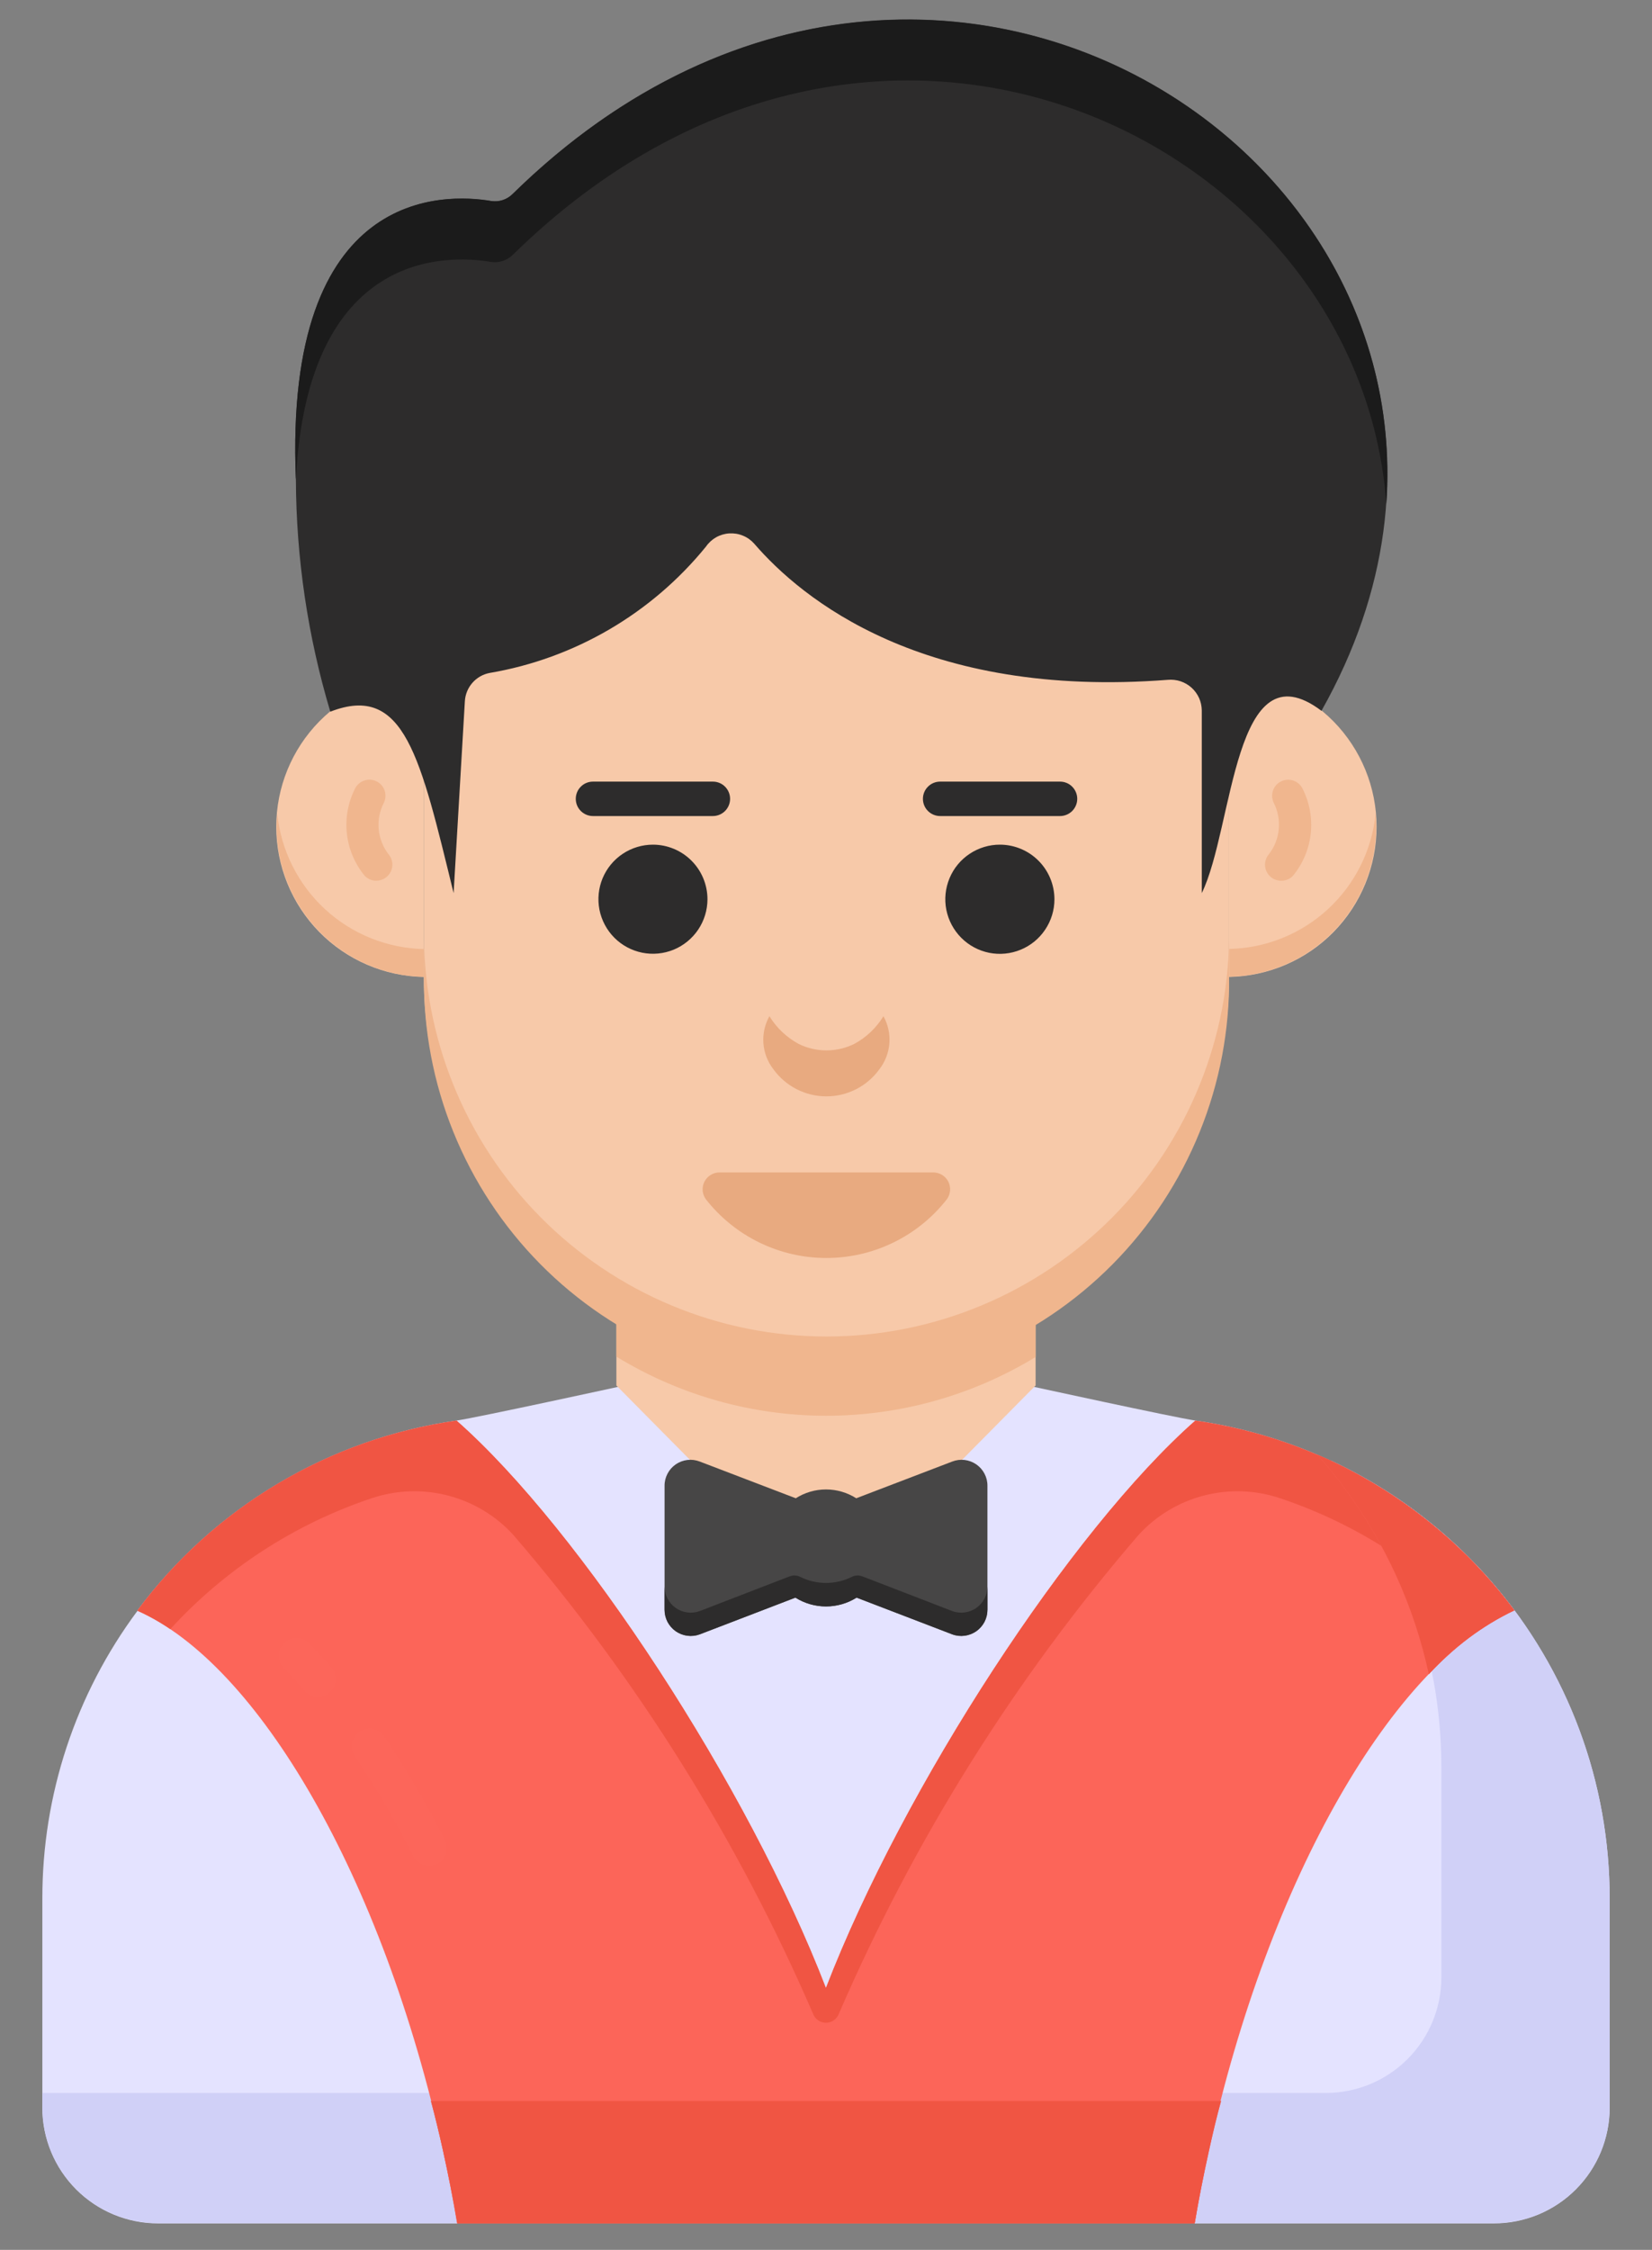
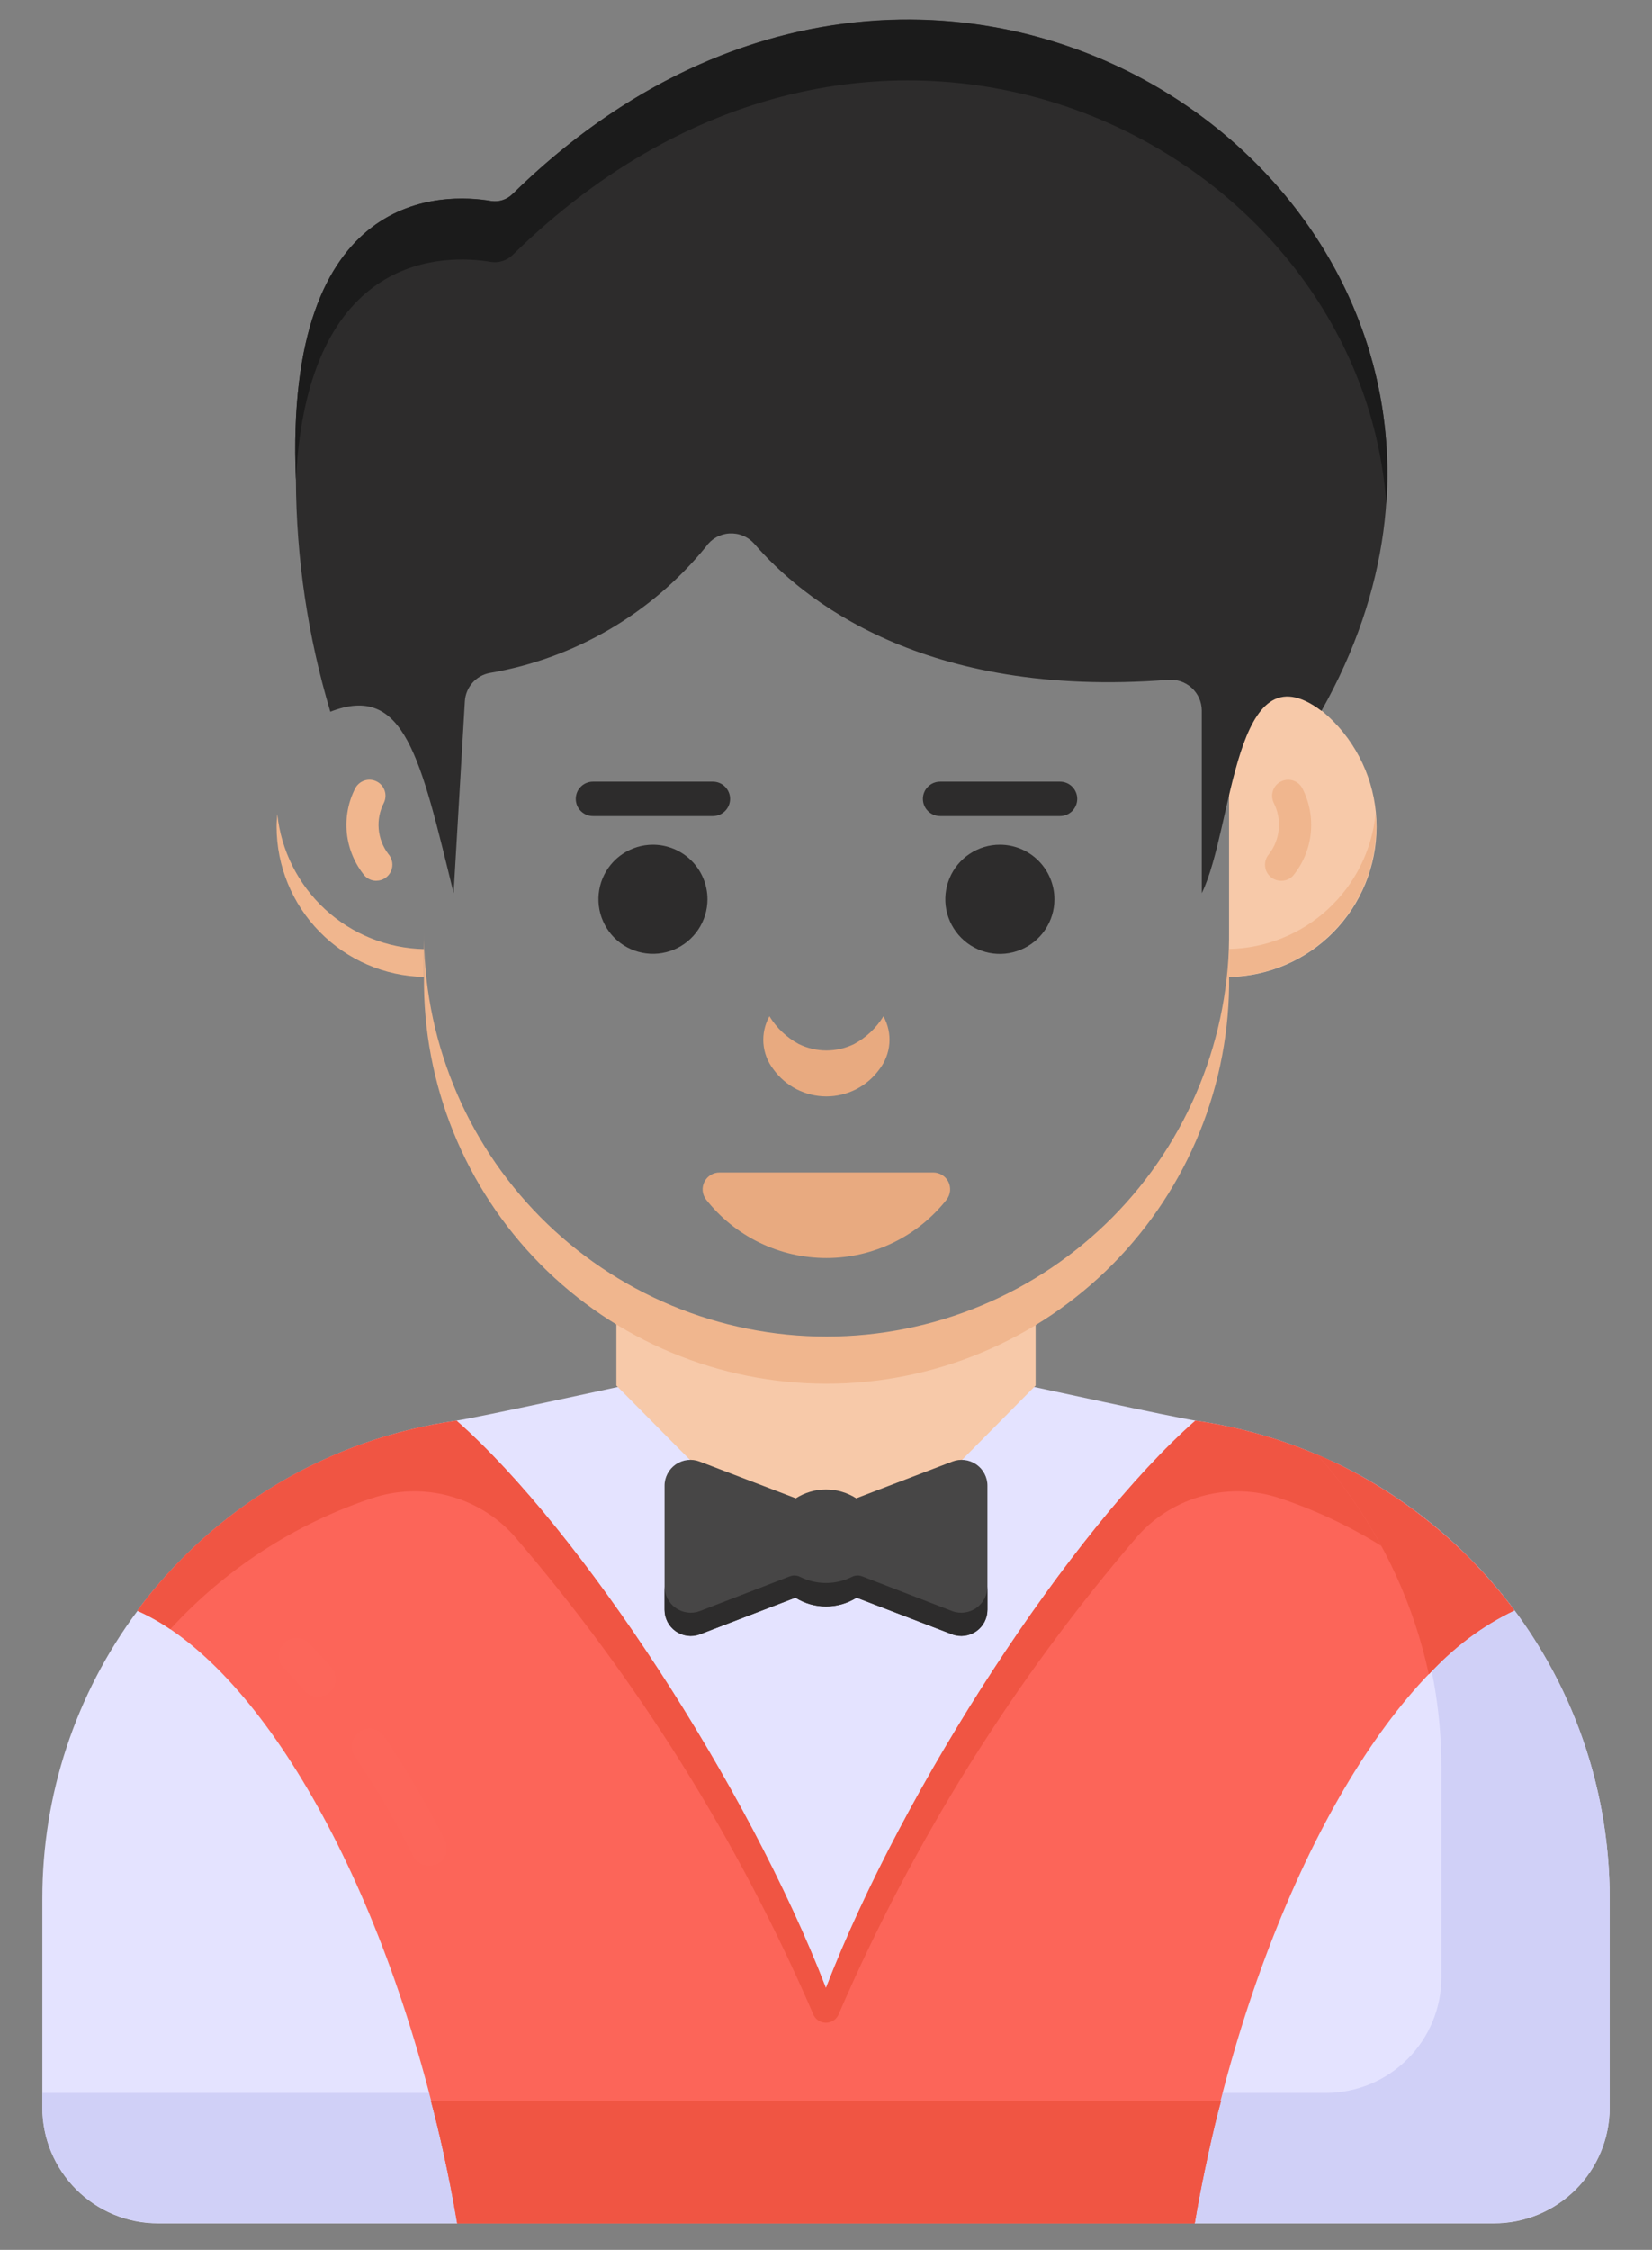
<svg xmlns="http://www.w3.org/2000/svg" width="36" height="49" viewBox="0 0 36 49" fill="none">
  <rect x="0" y="0" width="36" height="49" fill="#808080" stroke="none" />
  <g id="130">
    <g id="Group 1117">
      <path id="Path 693" d="M35.077 41.355V45.905C35.077 46.573 34.811 47.213 34.339 47.685C33.867 48.158 33.227 48.423 32.559 48.424H3.441C2.773 48.423 2.133 48.158 1.661 47.685C1.189 47.213 0.923 46.573 0.923 45.905V41.355C0.919 39.095 1.646 36.894 2.997 35.081V35.073C3.825 33.959 4.866 33.02 6.06 32.311C7.253 31.601 8.575 31.135 9.949 30.939C10.437 30.866 13.611 30.174 13.611 30.174L18 34.68L22.39 30.174C22.39 30.174 25.563 30.866 26.051 30.939C28.558 31.296 30.852 32.546 32.511 34.46C34.169 36.374 35.081 38.822 35.077 41.355Z" fill="#E4E3FF" />
    </g>
    <g id="Group 1118">
      <path id="Path 694" d="M35.077 41.354V45.9C35.077 46.231 35.012 46.558 34.886 46.864C34.759 47.169 34.574 47.447 34.34 47.681C34.106 47.915 33.829 48.1 33.523 48.227C33.217 48.353 32.89 48.418 32.559 48.418H3.441C3.11 48.418 2.783 48.353 2.477 48.227C2.171 48.1 1.894 47.915 1.66 47.681C1.426 47.447 1.241 47.169 1.114 46.864C0.988 46.558 0.923 46.231 0.923 45.9V45.583H28.892C29.56 45.583 30.2 45.318 30.672 44.846C31.145 44.373 31.41 43.733 31.41 43.065V38.514C31.416 36.252 30.69 34.048 29.341 32.232L29.009 31.812C30.824 32.659 32.359 34.006 33.434 35.696C34.509 37.385 35.079 39.346 35.077 41.349V41.354Z" fill="#D0D0F7" />
    </g>
    <g id="Group 1119">
      <path id="Path 695" d="M22.568 28.466V30.175L18 34.789L13.432 30.175V28.466C14.735 29.488 16.344 30.044 18 30.044C19.656 30.044 21.265 29.488 22.568 28.466Z" fill="#F7C9A9" />
    </g>
    <g id="Group 1120">
-       <path id="Path 696" d="M22.568 28.466V29.554C21.192 30.393 19.611 30.835 17.999 30.834C16.387 30.833 14.807 30.387 13.432 29.546V28.466C14.735 29.488 16.344 30.044 18 30.044C19.656 30.044 21.265 29.488 22.568 28.466Z" fill="#F0B68E" />
-     </g>
+       </g>
    <g id="Group 1121">
      <path id="Path 697" d="M33 35.073C30.379 36.238 27.657 40.86 26.339 46.844C26.223 47.375 26.121 47.9 26.034 48.424H9.961C9.873 47.9 9.771 47.375 9.655 46.844C8.337 40.86 5.615 36.238 2.994 35.081V35.073C3.822 33.959 4.863 33.02 6.057 32.311C7.25 31.601 8.572 31.135 9.946 30.939C12.646 33.319 16.301 38.902 17.997 43.299C19.697 38.899 23.347 33.319 26.048 30.939C27.422 31.135 28.744 31.601 29.937 32.311C31.131 33.02 32.172 33.959 33 35.073Z" fill="#FC6559" />
    </g>
    <g id="Group 1122">
      <path id="Path 698" d="M33 35.073C32.751 35.185 32.513 35.319 32.287 35.473C31.085 34.171 29.575 33.193 27.895 32.63C27.359 32.45 26.782 32.43 26.234 32.572C25.687 32.714 25.192 33.012 24.811 33.43C22.12 36.555 19.919 40.069 18.282 43.854C18.261 43.913 18.223 43.963 18.172 43.999C18.122 44.035 18.061 44.054 17.999 44.054C17.937 44.054 17.876 44.035 17.826 43.999C17.775 43.963 17.737 43.913 17.716 43.854C16.078 40.069 13.877 36.554 11.186 33.429C10.805 33.011 10.31 32.714 9.763 32.572C9.216 32.43 8.639 32.45 8.103 32.629C6.421 33.191 4.909 34.173 3.711 35.481C3.485 35.327 3.247 35.193 2.998 35.081V35.073C3.825 33.958 4.866 33.019 6.06 32.309C7.253 31.6 8.576 31.135 9.951 30.941C12.651 33.318 16.305 38.906 17.999 43.298C19.693 38.906 23.349 33.318 26.048 30.941C27.423 31.135 28.745 31.6 29.939 32.309C31.132 33.019 32.173 33.958 33 35.073Z" fill="#F05543" />
    </g>
    <g id="Group 1127" opacity="0.3">
      <g id="Group 1124" opacity="0.3">
        <g id="Group 1123" opacity="0.3">
          <path id="Path 699" opacity="0.3" d="M9.352 40.636C9.281 40.636 9.212 40.617 9.152 40.58C9.091 40.543 9.042 40.49 9.01 40.427C8.632 39.675 8.207 38.948 7.737 38.25C7.68 38.166 7.659 38.062 7.678 37.962C7.697 37.863 7.755 37.775 7.839 37.718C7.924 37.66 8.027 37.639 8.127 37.658C8.227 37.678 8.315 37.736 8.372 37.82C8.859 38.545 9.301 39.3 9.694 40.08C9.74 40.171 9.748 40.276 9.716 40.372C9.685 40.469 9.616 40.549 9.526 40.595C9.472 40.622 9.412 40.636 9.352 40.636Z" fill="white" />
        </g>
      </g>
      <g id="Group 1126" opacity="0.3">
        <g id="Group 1125" opacity="0.3">
          <path id="Path 700" opacity="0.3" d="M6.93 36.954C6.875 36.954 6.821 36.942 6.771 36.919C6.722 36.897 6.677 36.864 6.641 36.823C6.492 36.65 6.341 36.487 6.187 36.331C6.116 36.259 6.076 36.161 6.077 36.059C6.078 35.958 6.119 35.86 6.191 35.789C6.263 35.718 6.361 35.678 6.463 35.679C6.564 35.679 6.662 35.721 6.733 35.793C6.897 35.96 7.059 36.135 7.219 36.318C7.267 36.373 7.299 36.442 7.309 36.515C7.32 36.587 7.309 36.662 7.279 36.729C7.248 36.796 7.199 36.853 7.137 36.893C7.076 36.933 7.004 36.954 6.93 36.954Z" fill="white" />
        </g>
      </g>
    </g>
    <g id="Group 1130">
      <g id="Group 1128">
        <path id="Path 701" d="M26.609 45.758C26.509 46.118 26.425 46.479 26.344 46.847C26.226 47.378 26.123 47.9 26.034 48.423H9.966C9.877 47.9 9.774 47.378 9.656 46.847C9.575 46.479 9.487 46.118 9.391 45.758H26.609Z" fill="#FC6559" />
      </g>
      <g id="Group 1129">
        <path id="Path 702" d="M33 35.072C32.295 35.412 31.663 35.884 31.137 36.464C30.82 34.995 30.193 33.612 29.296 32.406C29.111 32.151 28.91 31.908 28.696 31.677C28.924 31.773 29.145 31.876 29.359 31.986C30.79 32.727 32.034 33.782 33 35.072Z" fill="#FC6559" />
      </g>
    </g>
    <g id="Group 1131">
      <path id="Path 703" d="M26.609 45.758C26.509 46.118 26.425 46.479 26.344 46.847C26.226 47.378 26.123 47.9 26.034 48.423H9.966C9.877 47.9 9.774 47.378 9.656 46.847C9.575 46.479 9.487 46.118 9.391 45.758H26.609Z" fill="#F05543" />
    </g>
    <g id="Group 1132">
      <path id="Path 704" d="M33 35.072C32.295 35.412 31.663 35.884 31.137 36.464C30.82 34.995 30.193 33.612 29.296 32.406C29.111 32.151 28.91 31.908 28.696 31.677C28.924 31.773 29.145 31.876 29.359 31.986C30.79 32.727 32.034 33.782 33 35.072Z" fill="#F05543" />
    </g>
    <g id="Group 1133">
-       <path id="Path 705" d="M26.783 11.464V21.269C26.783 23.596 25.859 25.828 24.213 27.473C22.568 29.119 20.336 30.043 18.009 30.043C15.682 30.043 13.45 29.119 11.805 27.473C10.159 25.828 9.235 23.596 9.235 21.269V11.464C14.653 7.265 20.54 7.631 26.783 11.464Z" fill="#F7C9A9" />
-     </g>
+       </g>
    <g id="Group 1134">
      <path id="Path 706" d="M26.784 20.241V21.268C26.797 22.428 26.579 23.579 26.143 24.654C25.708 25.729 25.064 26.707 24.248 27.532C23.432 28.357 22.461 29.011 21.39 29.458C20.32 29.905 19.172 30.135 18.012 30.135C16.852 30.135 15.703 29.905 14.633 29.458C13.562 29.011 12.591 28.357 11.775 27.532C10.959 26.707 10.315 25.729 9.88 24.654C9.444 23.579 9.227 22.428 9.239 21.268V20.241C9.227 21.401 9.444 22.552 9.88 23.627C10.315 24.702 10.959 25.68 11.775 26.505C12.591 27.329 13.562 27.984 14.633 28.431C15.703 28.878 16.852 29.108 18.012 29.108C19.172 29.108 20.32 28.878 21.39 28.431C22.461 27.984 23.432 27.329 24.248 26.505C25.064 25.68 25.708 24.702 26.143 23.627C26.579 22.552 26.797 21.401 26.784 20.241Z" fill="#F0B68E" />
    </g>
    <g id="Group 1135">
      <path id="Path 707" d="M26.783 14.734V21.277C27.641 21.262 28.458 20.911 29.06 20.299C29.661 19.687 29.998 18.863 29.998 18.006C29.998 17.148 29.661 16.324 29.06 15.712C28.458 15.1 27.641 14.749 26.783 14.734Z" fill="#F7C9A9" />
    </g>
    <g id="Group 1136">
-       <path id="Path 708" d="M9.235 14.734V21.277C8.377 21.262 7.56 20.911 6.958 20.299C6.357 19.687 6.02 18.863 6.02 18.006C6.02 17.148 6.357 16.324 6.958 15.712C7.56 15.1 8.377 14.749 9.235 14.734Z" fill="#F7C9A9" />
-     </g>
+       </g>
    <g id="Group 1137">
      <path id="Path 709" d="M29.988 18C29.988 18.856 29.654 19.677 29.055 20.289C28.457 20.901 27.643 21.254 26.788 21.273V20.667C27.587 20.65 28.352 20.341 28.94 19.799C29.527 19.257 29.896 18.519 29.977 17.724C29.981 17.819 29.988 17.911 29.988 18Z" fill="#F0B68E" />
    </g>
    <g id="Group 1138">
      <path id="Path 710" d="M9.239 20.67V21.276C8.382 21.259 7.566 20.906 6.966 20.294C6.365 19.683 6.028 18.86 6.027 18.003C6.027 17.911 6.035 17.819 6.042 17.727C6.125 18.523 6.496 19.261 7.084 19.803C7.673 20.345 8.439 20.653 9.239 20.67Z" fill="#F0B68E" />
    </g>
    <g id="Group 1139">
      <path id="Path 711" d="M9.885 19.451L10.13 15.275C10.138 15.127 10.195 14.986 10.292 14.874C10.389 14.762 10.521 14.685 10.667 14.657C12.521 14.342 14.197 13.364 15.384 11.905C15.441 11.822 15.517 11.752 15.605 11.702C15.694 11.652 15.792 11.623 15.893 11.617C15.994 11.611 16.095 11.627 16.189 11.666C16.283 11.704 16.366 11.763 16.434 11.839C17.469 13.039 20.11 15.22 25.452 14.806C25.545 14.798 25.639 14.809 25.727 14.838C25.816 14.868 25.897 14.915 25.967 14.978C26.036 15.041 26.091 15.117 26.13 15.202C26.168 15.287 26.188 15.38 26.189 15.473V19.451C26.889 18.02 26.875 14.031 28.797 15.481C34.735 4.954 20.938 -5.355 11.17 4.224C11.11 4.284 11.037 4.33 10.956 4.356C10.875 4.383 10.789 4.39 10.705 4.377C9.711 4.207 6.18 4.051 6.448 10.447C6.455 12.159 6.707 13.86 7.198 15.5C8.819 14.869 9.161 16.5 9.885 19.451Z" fill="#2D2C2C" />
    </g>
    <g id="Group 1140">
      <path id="Path 712" d="M30.211 10.981C29.649 3.088 19.087 -2.208 11.175 5.55C11.113 5.611 11.037 5.657 10.954 5.684C10.871 5.711 10.783 5.718 10.697 5.704C9.764 5.547 6.697 5.418 6.448 10.445C6.179 4.058 9.703 4.209 10.703 4.379C10.788 4.392 10.876 4.385 10.958 4.358C11.04 4.331 11.114 4.285 11.175 4.224C19.519 -3.958 30.819 2.385 30.211 10.981Z" fill="#1B1B1B" />
    </g>
    <g id="Group 1141">
      <path id="Path 713" d="M19.252 22.133C19.352 22.313 19.397 22.518 19.381 22.724C19.365 22.929 19.289 23.125 19.163 23.288C19.031 23.471 18.858 23.619 18.657 23.722C18.456 23.824 18.234 23.878 18.009 23.878C17.783 23.878 17.561 23.824 17.36 23.722C17.16 23.619 16.986 23.471 16.854 23.288C16.727 23.125 16.652 22.929 16.636 22.723C16.621 22.517 16.666 22.312 16.767 22.132C16.923 22.387 17.143 22.595 17.406 22.737C17.594 22.829 17.8 22.877 18.009 22.877C18.219 22.877 18.425 22.829 18.613 22.737C18.876 22.596 19.096 22.387 19.252 22.133Z" fill="#E8AA80" />
    </g>
    <g id="Group 1142">
      <path id="Path 714" d="M22.978 19.587C22.978 19.822 22.907 20.052 22.776 20.247C22.645 20.443 22.459 20.595 22.242 20.684C22.024 20.774 21.785 20.797 21.555 20.751C21.324 20.704 21.113 20.591 20.947 20.424C20.781 20.257 20.668 20.045 20.622 19.814C20.577 19.584 20.601 19.345 20.692 19.127C20.782 18.91 20.935 18.725 21.131 18.595C21.327 18.465 21.557 18.395 21.792 18.396C22.107 18.397 22.409 18.523 22.631 18.746C22.854 18.97 22.978 19.272 22.978 19.587Z" fill="#2D2C2C" />
    </g>
    <g id="Group 1143">
      <path id="Path 715" d="M23.1 17.773H20.487C20.388 17.773 20.292 17.733 20.222 17.663C20.151 17.593 20.112 17.497 20.112 17.398C20.112 17.299 20.151 17.203 20.222 17.133C20.292 17.062 20.388 17.023 20.487 17.023H23.1C23.199 17.023 23.295 17.062 23.365 17.133C23.435 17.203 23.475 17.299 23.475 17.398C23.475 17.497 23.435 17.593 23.365 17.663C23.295 17.733 23.199 17.773 23.1 17.773Z" fill="#2D2C2C" />
    </g>
    <g id="Group 1144">
      <path id="Path 716" d="M15.417 19.587C15.416 19.822 15.346 20.051 15.215 20.246C15.084 20.441 14.898 20.593 14.681 20.683C14.464 20.772 14.225 20.795 13.995 20.749C13.764 20.702 13.553 20.589 13.387 20.422C13.222 20.256 13.109 20.044 13.063 19.813C13.018 19.583 13.042 19.344 13.132 19.127C13.223 18.91 13.375 18.725 13.571 18.595C13.766 18.465 13.996 18.396 14.231 18.396C14.546 18.397 14.848 18.523 15.07 18.746C15.293 18.97 15.417 19.272 15.417 19.587Z" fill="#2D2C2C" />
    </g>
    <g id="Group 1145">
      <path id="Path 717" d="M15.535 17.773H12.922C12.822 17.773 12.727 17.733 12.657 17.663C12.586 17.593 12.547 17.497 12.547 17.398C12.547 17.299 12.586 17.203 12.657 17.133C12.727 17.062 12.822 17.023 12.922 17.023H15.535C15.634 17.023 15.73 17.062 15.8 17.133C15.87 17.203 15.91 17.299 15.91 17.398C15.91 17.497 15.87 17.593 15.8 17.663C15.73 17.733 15.634 17.773 15.535 17.773Z" fill="#2D2C2C" />
    </g>
    <g id="Group 1146">
      <path id="Path 718" d="M15.682 25.535C15.614 25.534 15.547 25.552 15.489 25.588C15.43 25.623 15.383 25.674 15.352 25.734C15.32 25.795 15.307 25.863 15.312 25.931C15.318 25.999 15.342 26.064 15.382 26.119C15.694 26.517 16.093 26.84 16.547 27.061C17.003 27.283 17.502 27.398 18.008 27.398C18.514 27.398 19.014 27.283 19.469 27.061C19.924 26.84 20.322 26.517 20.634 26.119C20.674 26.064 20.698 25.999 20.704 25.931C20.709 25.863 20.696 25.795 20.665 25.734C20.634 25.674 20.586 25.623 20.528 25.588C20.469 25.552 20.402 25.534 20.334 25.535H15.682Z" fill="#E8AA80" />
    </g>
    <g id="Group 1149">
      <g id="Group 1148">
        <g id="Group 1147">
          <path id="Path 719" d="M21.518 32.36V35.06C21.518 35.152 21.496 35.242 21.454 35.324C21.411 35.405 21.35 35.475 21.275 35.528C21.2 35.58 21.113 35.614 21.022 35.626C20.931 35.638 20.838 35.628 20.752 35.596L18.667 34.796C18.467 34.921 18.236 34.988 18 34.988C17.764 34.988 17.533 34.921 17.333 34.796L15.248 35.596C15.162 35.628 15.069 35.638 14.978 35.626C14.887 35.614 14.8 35.58 14.725 35.528C14.65 35.475 14.589 35.405 14.546 35.324C14.504 35.242 14.482 35.152 14.482 35.06V32.36C14.481 32.268 14.503 32.178 14.546 32.096C14.588 32.015 14.65 31.945 14.725 31.893C14.801 31.841 14.888 31.808 14.979 31.797C15.07 31.786 15.162 31.798 15.248 31.831L17.341 32.631C17.538 32.506 17.767 32.439 18 32.439C18.233 32.439 18.462 32.506 18.659 32.631L20.752 31.831C20.838 31.798 20.93 31.786 21.021 31.797C21.112 31.808 21.199 31.841 21.275 31.893C21.35 31.945 21.412 32.015 21.454 32.096C21.497 32.178 21.519 32.268 21.518 32.36Z" fill="#474646" />
        </g>
      </g>
    </g>
    <g id="Group 1152">
      <g id="Group 1151">
        <g id="Group 1150">
          <path id="Path 720" d="M21.518 34.552V35.058C21.518 35.15 21.496 35.24 21.454 35.322C21.411 35.403 21.35 35.473 21.275 35.526C21.2 35.578 21.113 35.612 21.022 35.624C20.931 35.636 20.838 35.626 20.752 35.594L18.667 34.794C18.467 34.919 18.236 34.986 18 34.986C17.764 34.986 17.533 34.919 17.333 34.794L15.248 35.594C15.162 35.626 15.069 35.636 14.978 35.624C14.887 35.612 14.8 35.578 14.725 35.526C14.65 35.473 14.589 35.403 14.546 35.322C14.504 35.24 14.482 35.15 14.482 35.058V34.552C14.482 34.644 14.504 34.734 14.546 34.816C14.589 34.897 14.65 34.967 14.725 35.02C14.8 35.072 14.887 35.106 14.978 35.118C15.069 35.13 15.162 35.12 15.248 35.088L17.215 34.329C17.252 34.316 17.291 34.31 17.331 34.313C17.37 34.316 17.408 34.327 17.443 34.346C17.616 34.431 17.807 34.475 18 34.475C18.193 34.475 18.384 34.431 18.557 34.346C18.592 34.327 18.63 34.316 18.669 34.313C18.709 34.31 18.748 34.316 18.785 34.329L20.752 35.088C20.838 35.12 20.931 35.13 21.022 35.118C21.113 35.106 21.2 35.072 21.275 35.02C21.35 34.967 21.411 34.897 21.454 34.816C21.496 34.734 21.518 34.644 21.518 34.552Z" fill="#2D2C2C" />
        </g>
      </g>
    </g>
    <g id="Group 1155" opacity="0.2">
      <g id="Group 1154" opacity="0.2">
        <g id="Group 1153" opacity="0.2">
          <path id="Path 721" opacity="0.2" d="M21.518 32.36V32.865C21.519 32.773 21.497 32.683 21.455 32.601C21.412 32.52 21.351 32.45 21.275 32.398C21.2 32.346 21.112 32.313 21.021 32.302C20.93 32.292 20.837 32.304 20.752 32.337L18.759 33.096C18.728 33.107 18.694 33.112 18.661 33.109C18.628 33.106 18.595 33.096 18.566 33.08C18.391 32.989 18.197 32.942 18 32.942C17.803 32.942 17.609 32.989 17.434 33.08C17.405 33.096 17.372 33.106 17.339 33.109C17.306 33.112 17.272 33.107 17.241 33.096L15.248 32.337C15.162 32.304 15.07 32.292 14.979 32.302C14.888 32.313 14.801 32.346 14.725 32.398C14.649 32.45 14.588 32.52 14.545 32.601C14.503 32.683 14.481 32.773 14.482 32.865V32.36C14.481 32.268 14.503 32.178 14.546 32.096C14.588 32.015 14.65 31.945 14.725 31.893C14.801 31.841 14.888 31.808 14.979 31.797C15.07 31.786 15.162 31.798 15.248 31.831L17.341 32.631C17.538 32.506 17.767 32.439 18 32.439C18.233 32.439 18.462 32.506 18.659 32.631L20.752 31.831C20.838 31.798 20.93 31.786 21.021 31.797C21.112 31.808 21.199 31.841 21.275 31.893C21.35 31.945 21.412 32.015 21.454 32.096C21.497 32.178 21.519 32.268 21.518 32.36Z" fill="white" />
        </g>
      </g>
    </g>
    <g id="Group 1156">
      <path id="Path 722" d="M27.916 19.182C27.848 19.182 27.782 19.162 27.725 19.125C27.669 19.088 27.624 19.036 27.596 18.974C27.569 18.912 27.56 18.843 27.571 18.776C27.582 18.709 27.612 18.647 27.657 18.597C27.777 18.44 27.849 18.252 27.867 18.055C27.885 17.859 27.847 17.661 27.757 17.485C27.717 17.402 27.711 17.307 27.74 17.22C27.769 17.133 27.831 17.061 27.913 17.02C27.995 16.978 28.09 16.97 28.177 16.998C28.265 17.026 28.338 17.087 28.381 17.168C28.536 17.47 28.599 17.81 28.564 18.148C28.529 18.485 28.395 18.805 28.181 19.068C28.148 19.105 28.107 19.134 28.061 19.154C28.015 19.173 27.966 19.183 27.916 19.182Z" fill="#F0B68E" />
    </g>
    <g id="Group 1157">
      <path id="Path 723" d="M8.2 19.182C8.151 19.182 8.103 19.172 8.058 19.152C8.014 19.132 7.974 19.103 7.941 19.067C7.727 18.804 7.594 18.484 7.558 18.147C7.523 17.809 7.586 17.469 7.741 17.167C7.784 17.086 7.857 17.025 7.945 16.997C8.032 16.969 8.127 16.977 8.209 17.019C8.291 17.06 8.353 17.132 8.382 17.219C8.411 17.306 8.405 17.401 8.365 17.484C8.274 17.66 8.235 17.857 8.252 18.054C8.269 18.25 8.341 18.438 8.46 18.596C8.505 18.646 8.535 18.709 8.546 18.775C8.557 18.842 8.548 18.911 8.521 18.973C8.493 19.035 8.448 19.087 8.392 19.124C8.335 19.161 8.269 19.181 8.201 19.181L8.2 19.182Z" fill="#F0B68E" />
    </g>
  </g>
</svg>